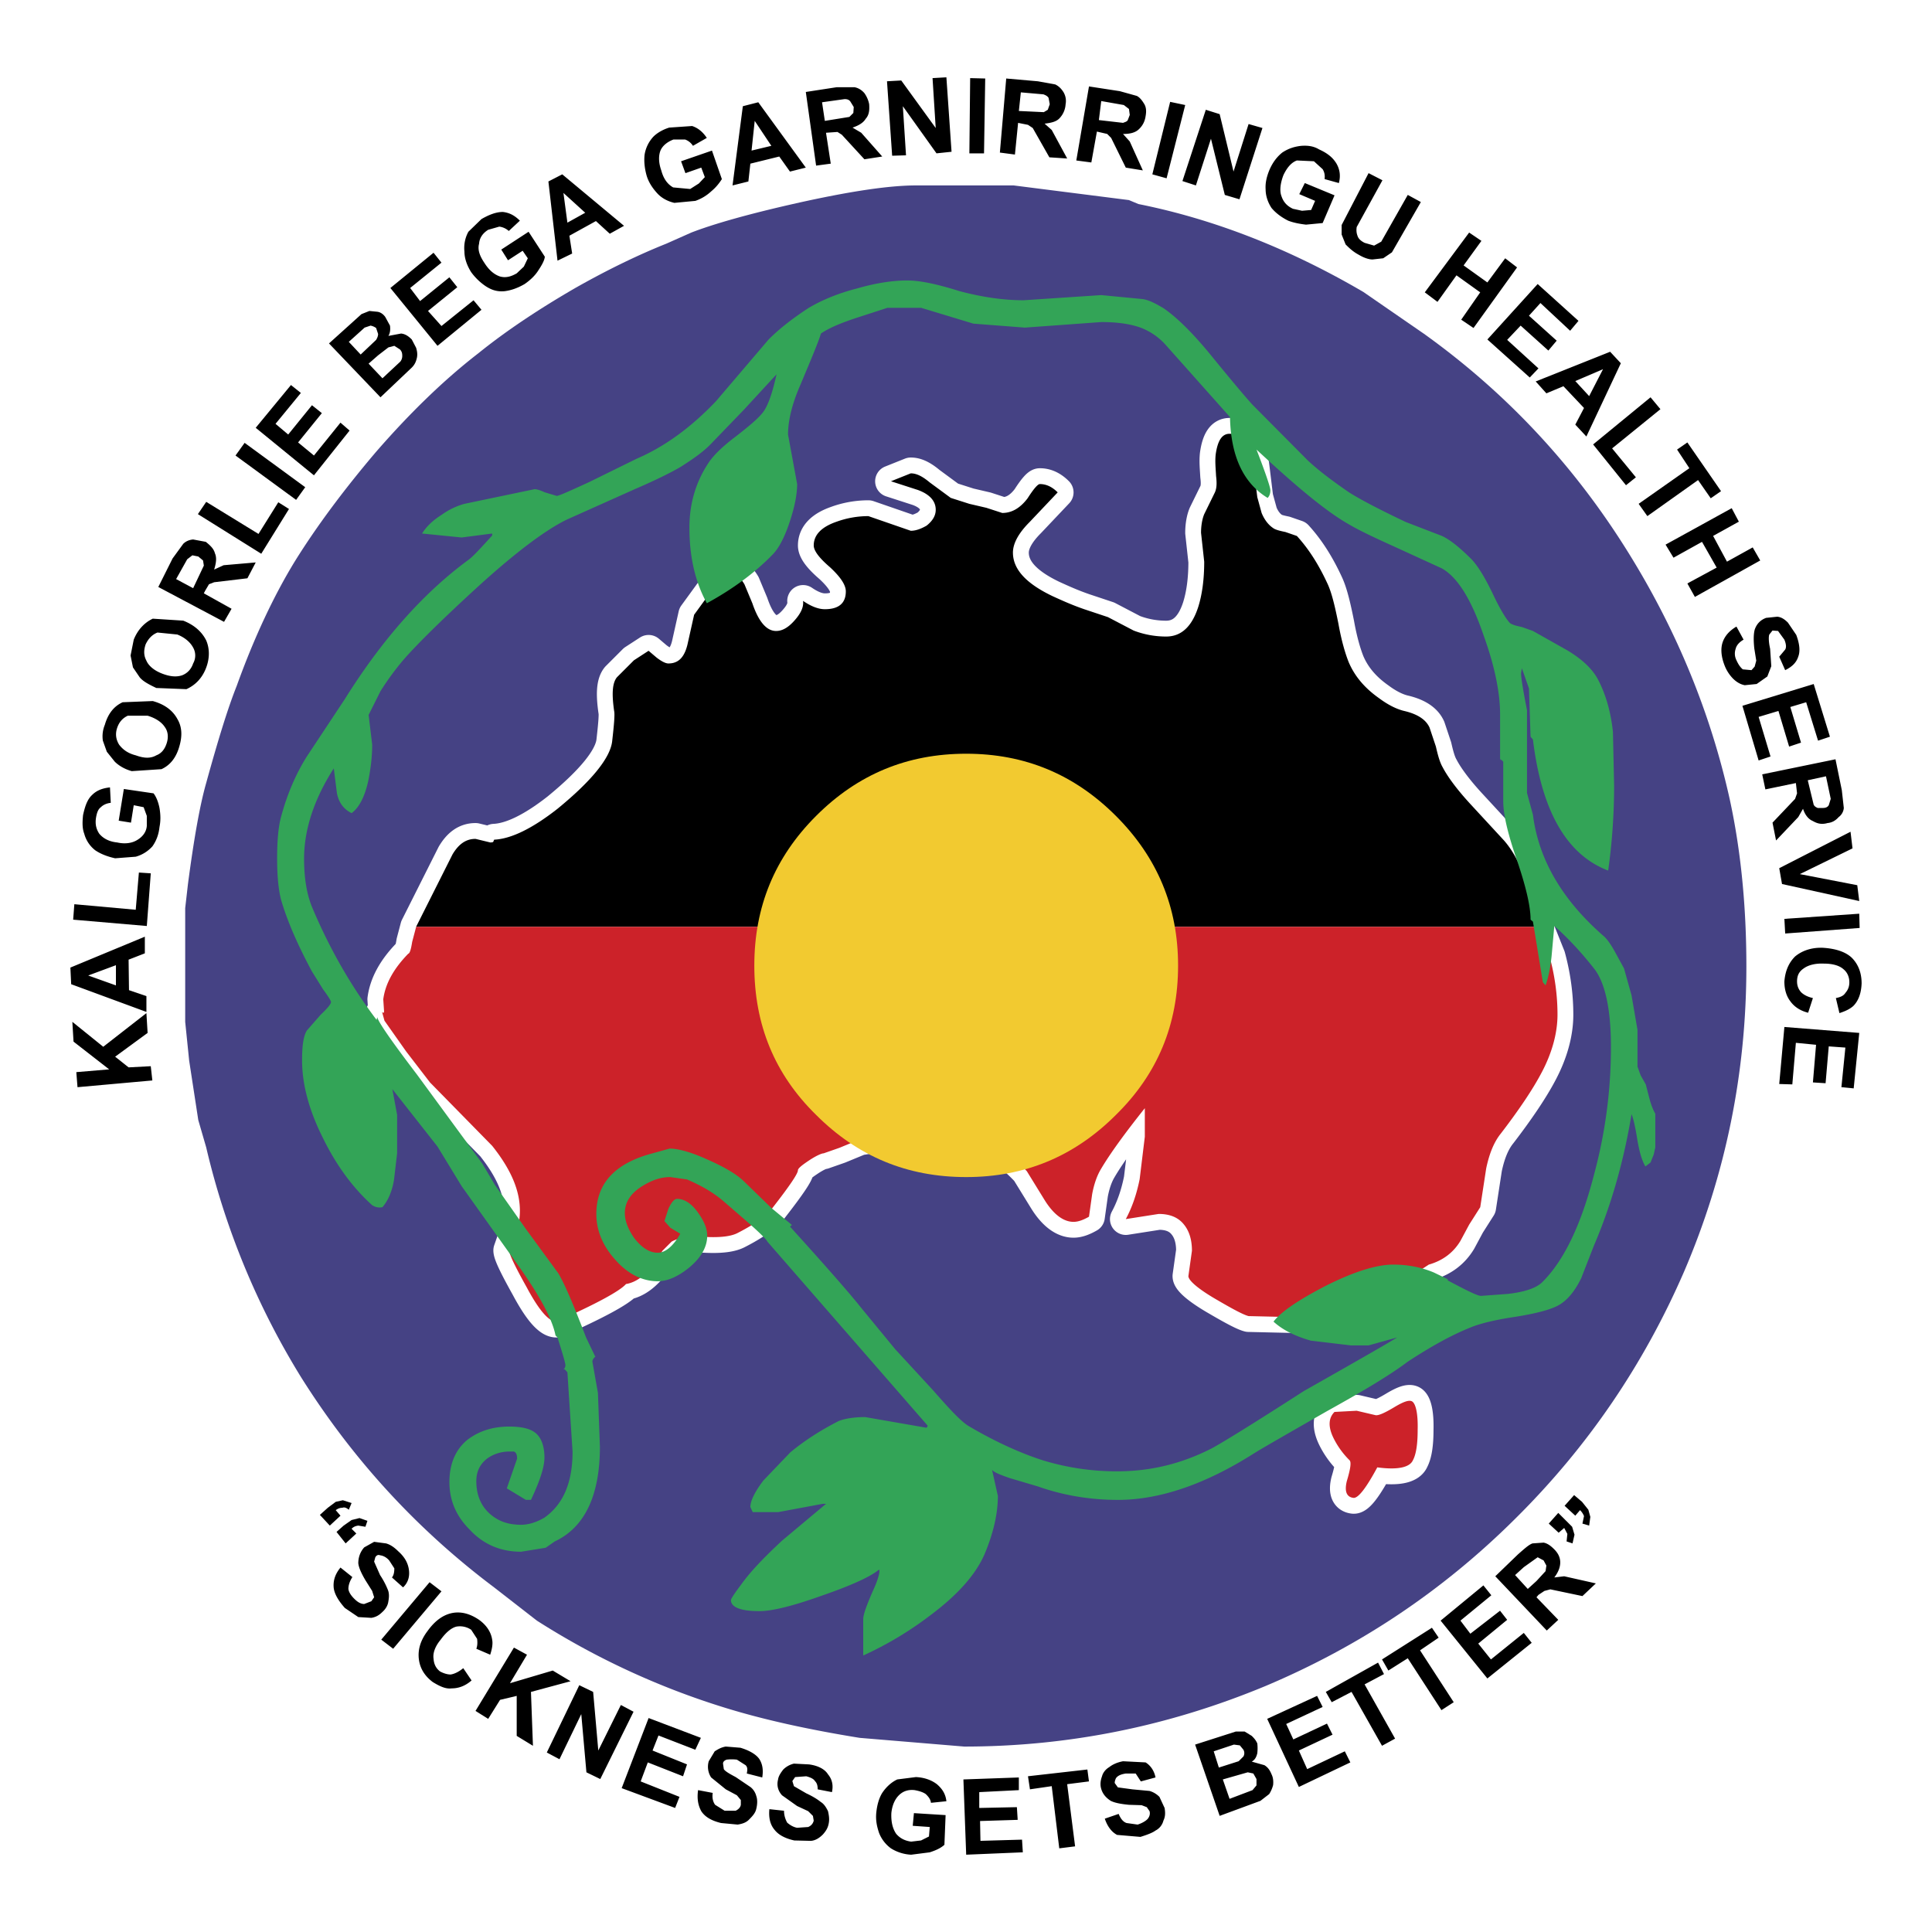
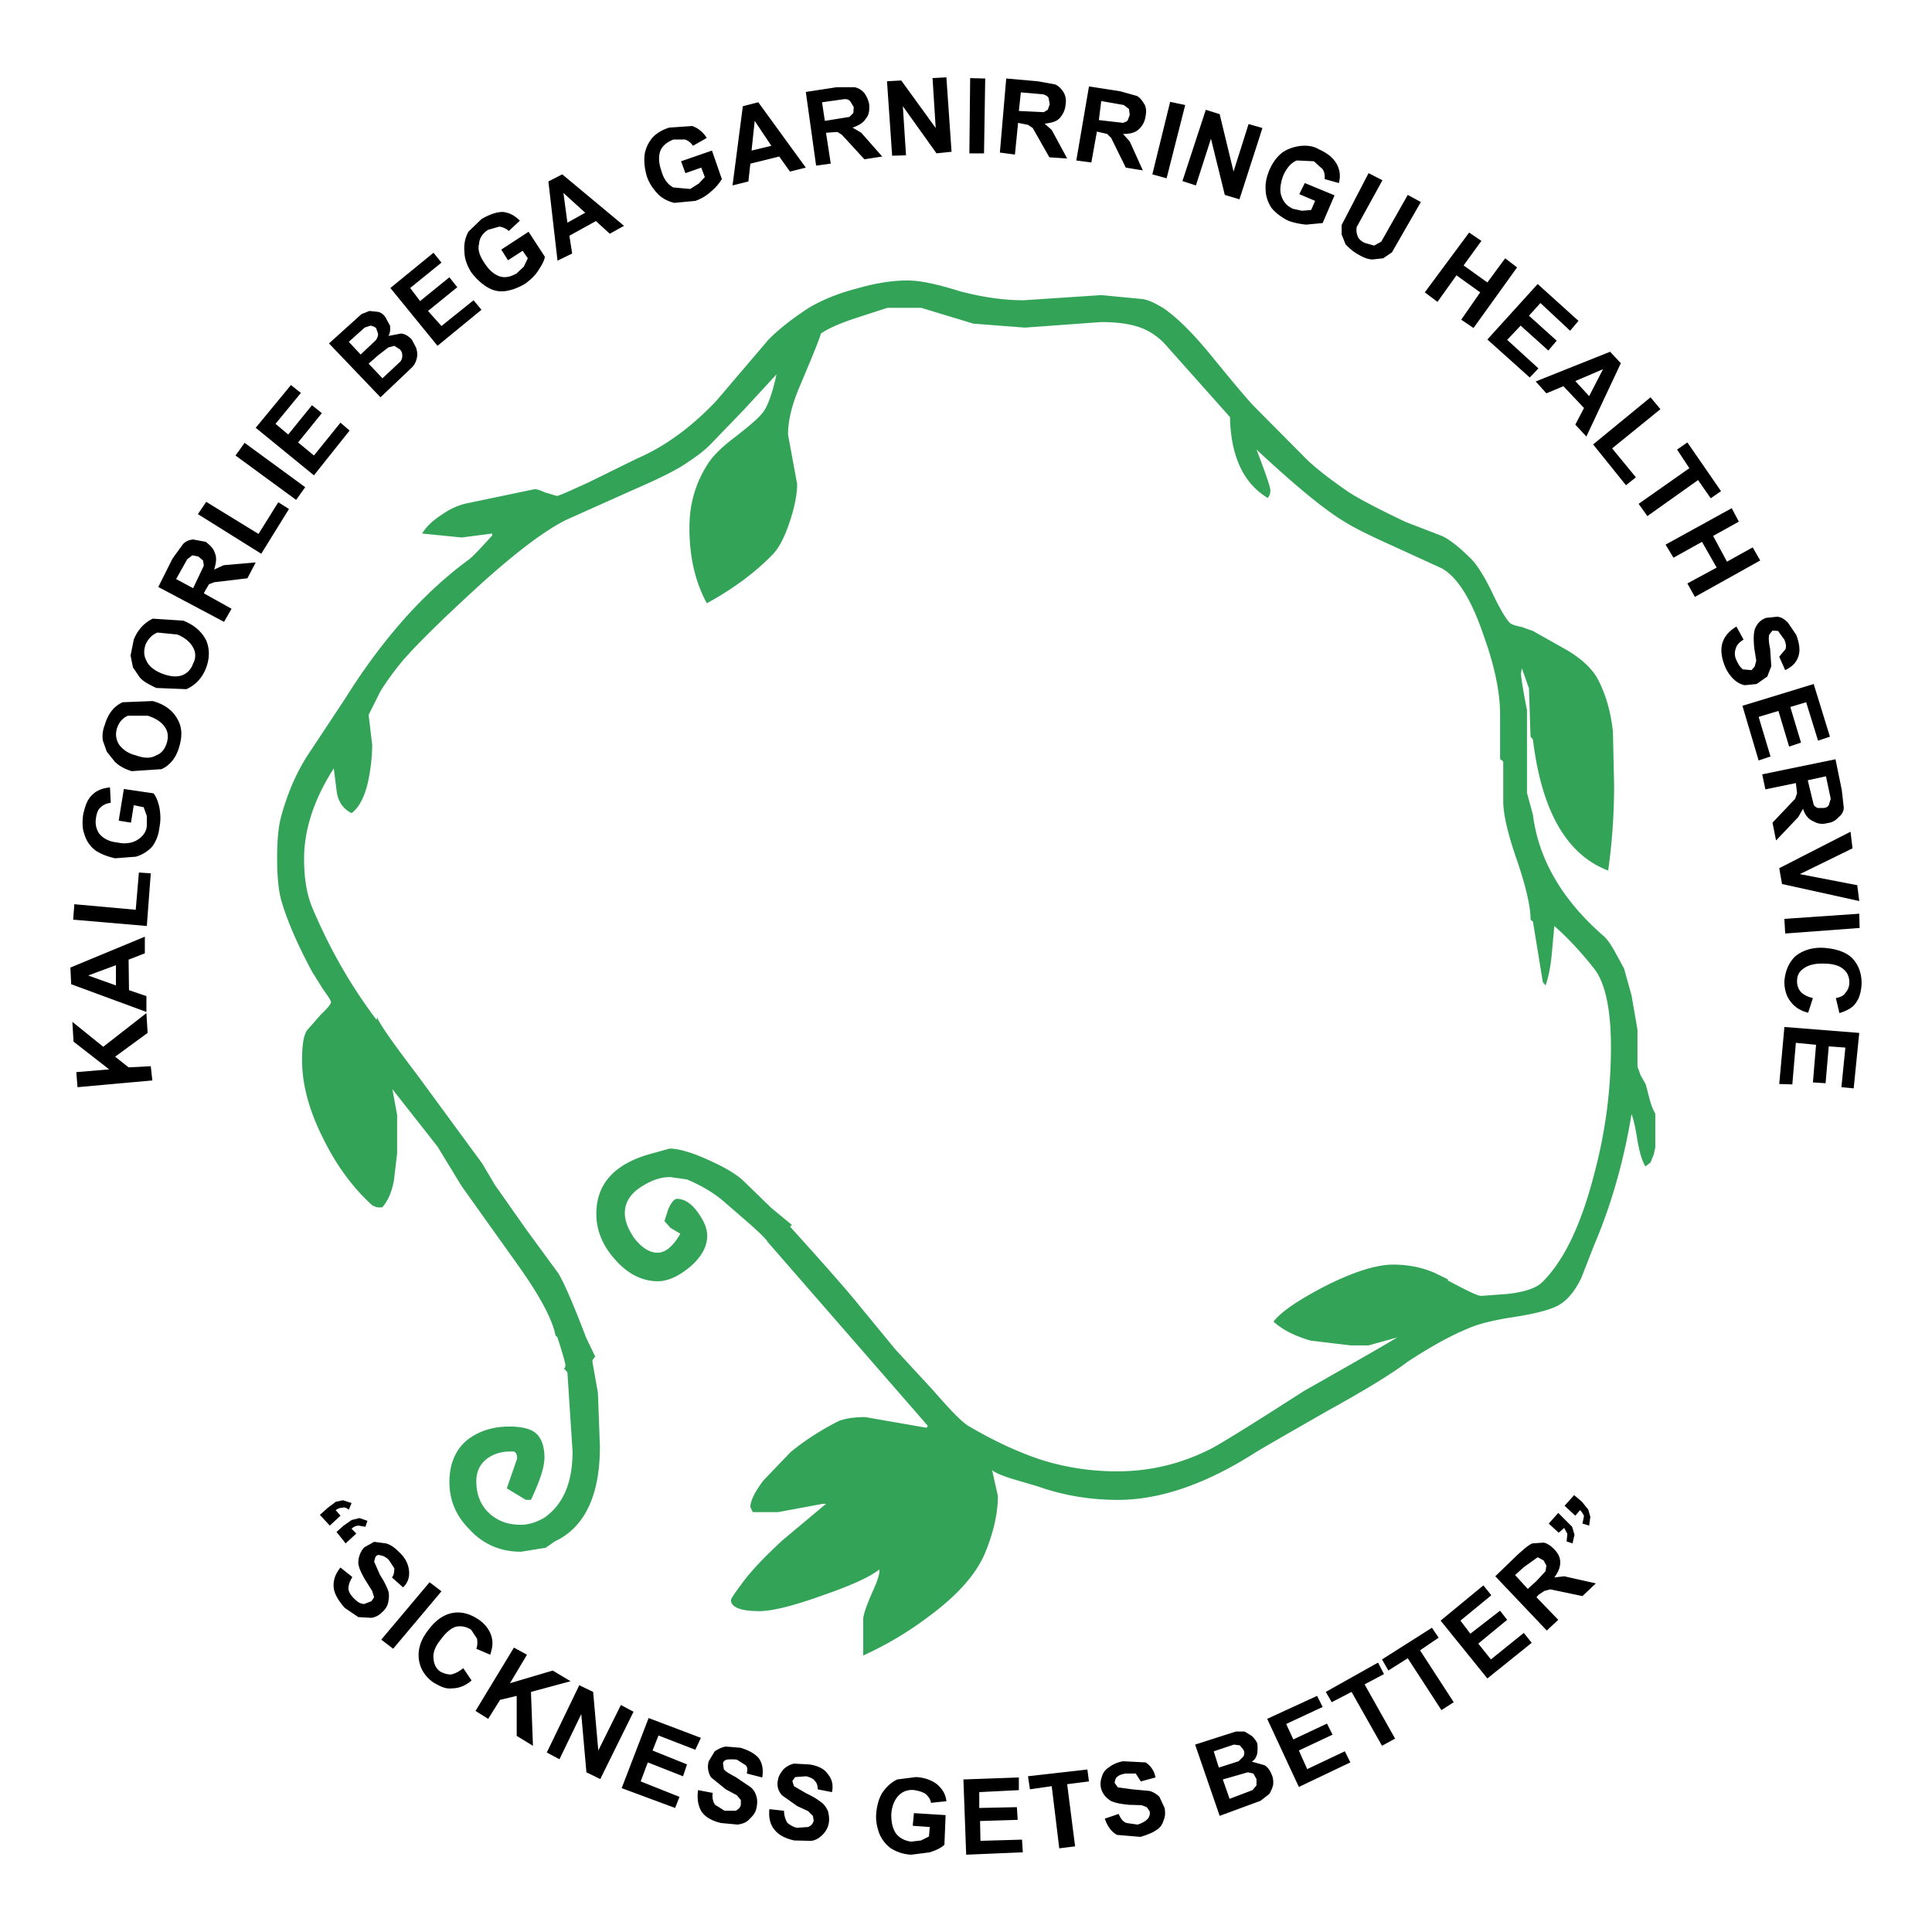
<svg xmlns="http://www.w3.org/2000/svg" width="2500" height="2500" viewBox="0 0 192.756 192.756">
-   <path fill-rule="evenodd" clip-rule="evenodd" fill="#fff" d="M0 0h192.756v192.756H0V0z" />
-   <path d="M142.035 33.277c8.336 5.966 15.211 13.355 20.664 22.245 4.662 7.586 7.98 15.687 9.877 24.221 1.107 5.097 1.66 10.668 1.66 16.674 0 10.588-2.055 20.744-6.203 30.424-4.031 9.285-9.602 17.504-16.871 24.695-7.23 7.191-15.529 12.723-24.893 16.674-9.602 3.99-19.598 6.045-30.07 6.045l-10.431-.869c-5.136-.83-9.602-1.818-13.434-3.004a77.09 77.09 0 0 1-18.769-8.691l-4.268-3.318c-7.783-5.848-14.145-12.842-19.242-20.941a77.02 77.02 0 0 1-9.482-22.957l-.791-2.727-.909-5.926-.396-3.873v-11.34l.276-2.411c.593-4.504 1.186-7.862 1.818-10.075 1.185-4.307 2.173-7.507 3.042-9.68 1.778-4.939 3.753-9.087 5.809-12.447 2.212-3.556 4.938-7.191 8.021-10.826 3.358-3.872 6.796-7.23 10.273-9.917 2.687-2.173 5.927-4.346 9.68-6.52 3.28-1.857 6.322-3.319 9.088-4.425l2.489-1.106c2.252-.87 5.729-1.857 10.471-2.924 5.294-1.185 9.246-1.778 11.932-1.778h9.759l11.498 1.461.949.396c7.508 1.502 15.014 4.425 22.441 8.771l6.012 4.149z" fill-rule="evenodd" clip-rule="evenodd" fill="#454284" />
+   <path fill-rule="evenodd" clip-rule="evenodd" fill="#fff" d="M0 0h192.756v192.756H0z" />
  <path d="M140.098 70.932c1.344.316 2.174.87 2.529 1.66l.633 1.896c.197.87.395 1.581.672 2.055.473.909 1.383 2.173 2.766 3.674l3.357 3.636c.791.908 1.383 1.976 1.857 3.2l.83 3.161.672 2.252 1.186 2.963c.514 1.896.789 3.832.789 5.809 0 1.777-.514 3.754-1.58 5.768-.869 1.66-2.252 3.715-4.07 6.086-.672.83-1.145 1.975-1.461 3.477l-.594 3.873-1.105 1.738-.869 1.619c-.711 1.186-1.777 1.977-3.16 2.371l-4.467 2.924c-2.725 1.621-4.424 2.41-5.018 2.41l-8.494-.197c-.475-.119-1.463-.633-3.082-1.58-1.936-1.107-2.924-1.977-2.924-2.41l.355-2.529c0-1.105-.277-1.975-.791-2.607-.592-.752-1.461-1.066-2.527-1.066l-3.281.514c.594-1.107 1.068-2.41 1.383-3.992l.514-4.227v-2.846c-2.014 2.529-3.477 4.545-4.385 6.086-.355.592-.672 1.422-.869 2.488l-.316 2.252c-.553.316-1.066.514-1.541.514-.988 0-1.977-.711-2.885-2.172l-1.777-2.885c-2.688-2.846-5.532-4.307-8.574-4.307l-3.201.355-4.899.789-2.015.83-1.581.553c-.197 0-.75.238-1.462.713-.711.473-1.106.789-1.106.986 0 .316-.791 1.502-2.45 3.635-.593.83-1.778 1.699-3.557 2.609-.671.355-1.777.473-3.279.395-1.541-.039-2.647.078-3.319.475l-.909.908-.711 1.146c-.948 1.303-1.936 2.014-2.924 2.172-.632.713-2.963 1.977-6.954 3.754-.751 0-1.739-1.145-2.963-3.438-1.146-2.055-1.739-3.279-1.739-3.674l.277-.791.316-.592c.355-.988.474-1.857.474-2.568 0-2.055-.909-4.148-2.766-6.48l-6.203-6.322-2.371-3.082-2.173-3.082-.237-.869c.118.119.197.119.197-.078l-.079-1.186c.198-1.502.988-3.004 2.49-4.544.158-.04.276-.435.395-1.186l.396-1.501 3.635-7.23c.592-.988 1.304-1.541 2.292-1.541l1.462.355c.118 0 .276 0 .316-.079l.079-.197c1.66-.079 3.754-1.067 6.322-3.082 3.477-2.845 5.255-5.097 5.452-6.717.198-1.738.277-2.726.198-3.042-.237-1.659-.198-2.765.277-3.358l1.699-1.699 1.461-.948.791.672c.514.395.909.593 1.186.593.987 0 1.58-.593 1.896-1.857l.671-3.003 1.581-2.173c.988-1.146 1.778-1.739 2.371-1.739.395 0 .711.277 1.067.87l.791 1.896c.632 1.857 1.422 2.766 2.371 2.766.592 0 1.185-.316 1.817-1.027.672-.75.948-1.383.87-1.976.869.593 1.58.83 2.173.83 1.383 0 2.094-.593 2.094-1.778 0-.632-.514-1.423-1.581-2.411-1.106-.948-1.62-1.659-1.62-2.172 0-1.067.791-1.858 2.292-2.372a9.345 9.345 0 0 1 3.161-.553l4.228 1.462c.513 0 1.027-.198 1.581-.514.593-.474.909-.988.909-1.58 0-.87-.593-1.541-1.778-1.976l-2.688-.87 1.976-.79c.592 0 1.185.316 1.896.909l2.094 1.541 1.856.593 1.701.396 1.58.514c.947 0 1.777-.474 2.527-1.462.633-.988 1.027-1.422 1.225-1.422.594 0 1.186.237 1.779.83l-2.805 2.963c-1.146 1.146-1.66 2.173-1.66 3.042 0 1.66 1.303 3.082 3.951 4.347.869.395 1.896.869 3.16 1.304l2.371.79 2.568 1.343a9.029 9.029 0 0 0 3.24.593c1.502 0 2.568-.988 3.201-2.963.395-1.264.592-2.766.592-4.504l-.316-2.884c0-.711.119-1.383.316-1.856l1.066-2.174c.197-.435.197-.988.119-1.62-.039-.75-.119-1.462-.039-2.173.197-1.383.631-2.055 1.383-2.055 1.186 0 1.975 1.067 2.371 3.082l.395 3.24.434 1.581c.277.672.672 1.186 1.146 1.501.197.158.633.276 1.225.395l1.146.396c1.225 1.343 2.211 2.924 3.082 4.82.395.869.711 2.173 1.066 3.951.316 1.778.711 3.042 1.027 3.833.592 1.383 1.58 2.568 3.043 3.595.788.587 1.658 1.062 2.488 1.259zm-.989 69.463c.988-.592 1.582-.791 1.857-.514.316.316.514 1.264.475 2.766 0 1.463-.158 2.449-.475 3.043-.316.711-1.502.986-3.555.711-1.107 2.055-1.898 3.082-2.371 3.043-.711-.08-.91-.672-.672-1.66.355-1.186.475-1.896.275-2.094a8.263 8.263 0 0 1-1.58-2.174c-.592-1.186-.514-2.055.08-2.646l2.213-.119 1.855.436c.279.077.912-.201 1.898-.792z" fill-rule="evenodd" clip-rule="evenodd" fill="#fff" />
  <path d="M140.098 70.932c1.344.316 2.174.87 2.529 1.66l.633 1.896c.197.87.395 1.581.672 2.055.473.909 1.383 2.173 2.766 3.674l3.357 3.636c.791.908 1.383 1.976 1.857 3.2l.83 3.161.672 2.252 1.186 2.963c.514 1.896.789 3.832.789 5.809 0 1.777-.514 3.754-1.58 5.768-.869 1.66-2.252 3.715-4.07 6.086-.672.83-1.145 1.975-1.461 3.477l-.594 3.873-1.105 1.738-.869 1.619c-.711 1.186-1.777 1.977-3.16 2.371l-4.467 2.924c-2.725 1.621-4.424 2.41-5.018 2.41l-8.494-.197c-.475-.119-1.463-.633-3.082-1.58-1.936-1.107-2.924-1.977-2.924-2.41l.355-2.529c0-1.105-.277-1.975-.791-2.607-.592-.752-1.461-1.066-2.527-1.066l-3.281.514c.594-1.107 1.068-2.41 1.383-3.992l.514-4.227v-2.846c-2.014 2.529-3.477 4.545-4.385 6.086-.355.592-.672 1.422-.869 2.488l-.316 2.252c-.553.316-1.066.514-1.541.514-.988 0-1.977-.711-2.885-2.172l-1.777-2.885c-2.688-2.846-5.532-4.307-8.574-4.307l-3.201.355-4.899.789-2.015.83-1.581.553c-.197 0-.75.238-1.462.713-.711.473-1.106.789-1.106.986 0 .316-.791 1.502-2.45 3.635-.593.83-1.778 1.699-3.557 2.609-.671.355-1.777.473-3.279.395-1.541-.039-2.647.078-3.319.475l-.909.908-.711 1.146c-.948 1.303-1.936 2.014-2.924 2.172-.632.713-2.963 1.977-6.954 3.754-.751 0-1.739-1.145-2.963-3.438-1.146-2.055-1.739-3.279-1.739-3.674l.277-.791.316-.592c.355-.988.474-1.857.474-2.568 0-2.055-.909-4.148-2.766-6.48l-6.203-6.322-2.371-3.082-2.173-3.082-.237-.869c.118.119.197.119.197-.078l-.079-1.186c.198-1.502.988-3.004 2.49-4.544.158-.04.276-.435.395-1.186l.396-1.501 3.635-7.23c.592-.988 1.304-1.541 2.292-1.541l1.462.355c.118 0 .276 0 .316-.079l.079-.197c1.66-.079 3.754-1.067 6.322-3.082 3.477-2.845 5.255-5.097 5.452-6.717.198-1.738.277-2.726.198-3.042-.237-1.659-.198-2.765.277-3.358l1.699-1.699 1.461-.948.791.672c.514.395.909.593 1.186.593.987 0 1.58-.593 1.896-1.857l.671-3.003 1.581-2.173c.988-1.146 1.778-1.739 2.371-1.739.395 0 .711.277 1.067.87l.791 1.896c.632 1.857 1.422 2.766 2.371 2.766.592 0 1.185-.316 1.817-1.027.672-.75.948-1.383.87-1.976.869.593 1.58.83 2.173.83 1.383 0 2.094-.593 2.094-1.778 0-.632-.514-1.423-1.581-2.411-1.106-.948-1.62-1.659-1.62-2.172 0-1.067.791-1.858 2.292-2.372a9.345 9.345 0 0 1 3.161-.553l4.228 1.462c.513 0 1.027-.198 1.581-.514.593-.474.909-.988.909-1.58 0-.87-.593-1.541-1.778-1.976l-2.688-.87 1.976-.79c.592 0 1.185.316 1.896.909l2.094 1.541 1.856.593 1.701.396 1.58.514c.947 0 1.777-.474 2.527-1.462.633-.988 1.027-1.422 1.225-1.422.594 0 1.186.237 1.779.83l-2.805 2.963c-1.146 1.146-1.66 2.173-1.66 3.042 0 1.66 1.303 3.082 3.951 4.347.869.395 1.896.869 3.16 1.304l2.371.79 2.568 1.343a9.029 9.029 0 0 0 3.24.593c1.502 0 2.568-.988 3.201-2.963.395-1.264.592-2.766.592-4.504l-.316-2.884c0-.711.119-1.383.316-1.856l1.066-2.174c.197-.435.197-.988.119-1.62-.039-.75-.119-1.462-.039-2.173.197-1.383.631-2.055 1.383-2.055 1.186 0 1.975 1.067 2.371 3.082l.395 3.24.434 1.581c.277.672.672 1.186 1.146 1.501.197.158.633.276 1.225.395l1.146.396c1.225 1.343 2.211 2.924 3.082 4.82.395.869.711 2.173 1.066 3.951.316 1.778.711 3.042 1.027 3.833.592 1.383 1.58 2.568 3.043 3.595.788.587 1.658 1.062 2.488 1.259m-.989 69.463c.988-.592 1.582-.791 1.857-.514.316.316.514 1.264.475 2.766 0 1.463-.158 2.449-.475 3.043-.316.711-1.502.986-3.555.711-1.107 2.055-1.898 3.082-2.371 3.043-.711-.08-.91-.672-.672-1.66.355-1.186.475-1.896.275-2.094a8.263 8.263 0 0 1-1.58-2.174c-.592-1.186-.514-2.055.08-2.646l2.213-.119 1.855.436c.279.077.912-.201 1.898-.792" fill="none" stroke="#fff" stroke-width="3.161" stroke-linecap="round" stroke-linejoin="round" stroke-miterlimit="2.613" />
-   <path d="M140.098 70.932c1.344.316 2.174.87 2.529 1.66l.633 1.896c.197.87.395 1.581.672 2.055.473.909 1.383 2.173 2.766 3.674l3.357 3.636c.791.908 1.383 1.976 1.857 3.2l.83 3.161.672 2.252H41.516l3.635-7.23c.592-.988 1.304-1.541 2.292-1.541l1.462.355c.118 0 .276 0 .316-.079l.079-.197c1.66-.079 3.754-1.067 6.322-3.082 3.477-2.845 5.255-5.097 5.452-6.717.198-1.738.277-2.726.198-3.042-.237-1.659-.198-2.765.277-3.358l1.699-1.699 1.461-.948.791.672c.514.395.909.593 1.186.593.987 0 1.58-.593 1.896-1.857l.671-3.003 1.581-2.173c.988-1.146 1.778-1.739 2.371-1.739.395 0 .711.277 1.067.87l.791 1.896c.632 1.857 1.422 2.766 2.371 2.766.592 0 1.185-.316 1.817-1.027.672-.75.948-1.383.87-1.976.869.593 1.58.83 2.173.83 1.383 0 2.094-.593 2.094-1.778 0-.632-.514-1.423-1.581-2.411-1.106-.948-1.62-1.659-1.62-2.172 0-1.067.791-1.858 2.292-2.372a9.345 9.345 0 0 1 3.161-.553l4.228 1.462c.513 0 1.027-.198 1.581-.514.593-.474.909-.988.909-1.58 0-.87-.593-1.541-1.778-1.976l-2.688-.87 1.976-.79c.592 0 1.185.316 1.896.909l2.094 1.541 1.856.593 1.701.396 1.58.514c.947 0 1.777-.474 2.527-1.462.633-.988 1.027-1.422 1.225-1.422.594 0 1.186.237 1.779.83l-2.805 2.963c-1.146 1.146-1.66 2.173-1.66 3.042 0 1.66 1.303 3.082 3.951 4.347.869.395 1.896.869 3.16 1.304l2.371.79 2.568 1.343a9.029 9.029 0 0 0 3.24.593c1.502 0 2.568-.988 3.201-2.963.395-1.264.592-2.766.592-4.504l-.316-2.884c0-.711.119-1.383.316-1.856l1.066-2.174c.197-.435.197-.988.119-1.62-.039-.75-.119-1.462-.039-2.173.197-1.383.631-2.055 1.383-2.055 1.186 0 1.975 1.067 2.371 3.082l.395 3.24.434 1.581c.277.672.672 1.186 1.146 1.501.197.158.633.276 1.225.395l1.146.396c1.225 1.343 2.211 2.924 3.082 4.82.395.869.711 2.173 1.066 3.951.316 1.778.711 3.042 1.027 3.833.592 1.383 1.58 2.568 3.043 3.595.79.588 1.66 1.063 2.49 1.26z" fill-rule="evenodd" clip-rule="evenodd" />
-   <path d="M153.809 107.006c-.869 1.66-2.252 3.715-4.07 6.086-.672.83-1.145 1.975-1.461 3.477l-.594 3.873-1.105 1.738-.869 1.619c-.711 1.186-1.777 1.977-3.16 2.371l-4.467 2.924c-2.725 1.621-4.424 2.41-5.018 2.41l-8.494-.197c-.475-.119-1.463-.633-3.082-1.58-1.936-1.107-2.924-1.977-2.924-2.41l.355-2.529c0-1.105-.277-1.975-.791-2.607-.592-.752-1.461-1.066-2.527-1.066l-3.281.514c.594-1.107 1.068-2.41 1.383-3.992l.514-4.227v-2.846c-2.014 2.529-3.477 4.545-4.385 6.086-.355.592-.672 1.422-.869 2.488l-.316 2.252c-.553.316-1.066.514-1.541.514-.988 0-1.977-.711-2.885-2.172l-1.777-2.885c-2.688-2.846-5.532-4.307-8.574-4.307l-3.201.355-4.899.789-2.015.83-1.581.553c-.197 0-.75.238-1.462.713-.711.473-1.106.789-1.106.986 0 .316-.791 1.502-2.45 3.635-.593.83-1.778 1.699-3.557 2.609-.671.355-1.777.473-3.279.395-1.541-.039-2.647.078-3.319.475l-.909.908-.711 1.146c-.948 1.303-1.936 2.014-2.924 2.172-.632.713-2.963 1.977-6.954 3.754-.751 0-1.739-1.145-2.963-3.438-1.146-2.055-1.739-3.279-1.739-3.674l.277-.791.316-.592c.355-.988.474-1.857.474-2.568 0-2.055-.909-4.148-2.766-6.48l-6.203-6.322-2.371-3.082-2.173-3.082-.237-.869c.118.119.197.119.197-.078l-.079-1.186c.198-1.502.988-3.004 2.49-4.544.158-.04.276-.435.395-1.186l.396-1.501h111.898l1.186 2.963c.514 1.896.789 3.832.789 5.809-.002 1.777-.516 3.753-1.582 5.767zM140.967 145.689c-.316.711-1.502.986-3.555.711-1.107 2.055-1.898 3.082-2.371 3.043-.711-.08-.91-.672-.672-1.66.355-1.186.475-1.896.275-2.094a8.263 8.263 0 0 1-1.58-2.174c-.592-1.186-.514-2.055.08-2.646l2.213-.119 1.855.436c.277.078.91-.199 1.896-.791.988-.592 1.582-.791 1.857-.514.316.316.514 1.264.475 2.766.001 1.462-.157 2.449-.473 3.042z" fill-rule="evenodd" clip-rule="evenodd" fill="#cc2229" />
  <path d="M143.852 53.468c.791.356 1.777 1.146 2.963 2.331.672.711 1.383 1.896 2.174 3.557.75 1.58 1.344 2.489 1.66 2.805.197.158.592.276 1.186.395l1.105.395 3.438 1.937c1.383.83 2.449 1.778 3.043 2.884.83 1.581 1.303 3.358 1.502 5.255l.117 5.334c0 2.845-.197 5.69-.592 8.496-4.148-1.581-6.639-5.927-7.508-13.079l-.236-.277-.158-4.82-.711-2.015-.08.514c0 .395.197 1.66.594 3.674v8.258l.592 2.174c.553 4.386 2.846 8.416 6.994 12.051.395.316.789.909 1.186 1.62l.908 1.66.75 2.688.594 3.438v3.674l.314.869.514.908.357 1.383c.197.752.395 1.186.592 1.541v3.359l-.158.711-.316.791-.514.395c-.355-.592-.592-1.463-.789-2.568-.199-1.264-.396-2.174-.594-2.646-.75 4.543-1.975 8.969-3.754 13.117l-1.264 3.24c-.672 1.383-1.461 2.291-2.371 2.766-.869.436-2.291.791-4.268 1.105-2.133.316-3.635.713-4.543 1.107-1.936.789-3.951 1.936-6.125 3.357-1.777 1.344-4.504 2.965-8.061 4.939-4.148 2.371-6.559 3.754-7.309 4.229-4.861 3.082-9.404 4.623-13.553 4.623-2.846 0-5.531-.475-7.982-1.344l-2.805-.83c-1.146-.395-1.738-.672-1.777-.869l.592 2.648c0 1.816-.475 3.793-1.344 5.846-.908 2.055-2.687 4.031-5.373 6.047a34.774 34.774 0 0 1-6.717 4.029v-3.635c0-.436.316-1.305.909-2.688.593-1.264.79-2.055.671-2.252-.791.672-2.647 1.541-5.611 2.568-2.963 1.066-5.058 1.58-6.322 1.58-1.896 0-2.845-.395-2.845-1.105 0-.119.355-.672.987-1.502.949-1.344 2.332-2.766 4.109-4.424l4.346-3.637c.119-.039.04-.039-.276-.039l-4.465.83H75.1l-.237-.514c0-.592.435-1.502 1.304-2.648l2.687-2.805c1.383-1.145 2.963-2.174 4.82-3.121.593-.238 1.501-.395 2.647-.395l6.125 1.066.119-.197-16.002-18.373c-.079-.197-.672-.791-1.778-1.779l-2.647-2.291c-1.027-.869-2.212-1.541-3.595-2.133l-1.66-.238c-.869 0-1.699.238-2.687.83-1.264.75-1.857 1.66-1.857 2.766 0 .752.316 1.58.909 2.449.75.988 1.541 1.502 2.371 1.502.75 0 1.541-.631 2.252-1.896l-.988-.592-.593-.672.396-1.225c.316-.672.593-.988.869-.988.711 0 1.422.434 2.094 1.383.592.83.909 1.58.909 2.291 0 1.107-.593 2.174-1.778 3.162-1.106.908-2.173 1.383-3.161 1.383-1.501 0-2.963-.711-4.188-2.094-1.264-1.383-1.936-2.924-1.936-4.623 0-3.043 1.857-5.059 5.611-6.047l1.699-.473c.791 0 2.055.314 3.714 1.066 1.62.711 2.884 1.422 3.674 2.174l2.766 2.686 2.055 1.699-.198.158c3.872 4.268 6.164 6.914 7.033 8.021l3.477 4.227 3.753 4.07c1.66 1.896 2.766 3.082 3.517 3.557 2.805 1.658 5.334 2.766 7.428 3.438a25.198 25.198 0 0 0 7.428 1.105c3.24 0 6.322-.711 9.365-2.252.988-.514 4.07-2.41 9.285-5.77 5.729-3.238 8.811-5.018 9.285-5.334l-2.844.791h-1.779l-3.99-.475c-1.66-.475-2.846-1.105-3.715-1.896.752-.988 2.451-2.133 5.098-3.516 2.805-1.424 5.137-2.174 6.836-2.174 1.5 0 2.844.277 4.07.791l1.383.67v.119c1.855.988 2.963 1.541 3.318 1.541l2.686-.197c1.699-.197 2.846-.592 3.438-1.186 2.174-2.172 3.873-5.729 5.178-10.826a48.602 48.602 0 0 0 1.658-12.645c0-3.793-.592-6.439-1.699-7.822-1.342-1.699-2.646-3.083-3.951-4.228l-.275 3.042c-.119 1.105-.316 2.094-.594 2.885l-.275-.316-.988-6.045-.236-.197c0-1.344-.475-3.319-1.344-5.888-.91-2.607-1.383-4.583-1.383-5.927v-3.95l-.197-.197c-.041.079-.119 0-.119-.198v-4.346c0-2.094-.514-4.742-1.66-7.902-1.225-3.596-2.607-5.769-4.148-6.638l-4.742-2.173c-2.014-.909-3.596-1.659-4.582-2.252-2.174-1.225-5.217-3.753-9.168-7.428.91 2.371 1.383 3.753 1.383 4.07 0 .276-.078.553-.275.75-2.41-1.461-3.676-4.148-3.754-8.06l-3.871-4.347-2.57-2.884a6.356 6.356 0 0 0-2.488-1.699c-.988-.355-2.252-.554-3.912-.554l-7.625.554-5.137-.396-5.216-1.58H88.54l-3.161 1.027c-1.422.474-2.608.948-3.477 1.541-.198.711-.909 2.411-2.055 5.137-.83 1.896-1.225 3.556-1.225 4.939l.909 4.939c0 .909-.198 2.094-.672 3.556-.514 1.62-1.106 2.766-1.699 3.398-1.778 1.857-4.03 3.517-6.638 4.939-1.146-2.094-1.739-4.583-1.739-7.547 0-2.45.672-4.702 2.055-6.678.593-.79 1.462-1.58 2.568-2.41 1.265-.988 2.173-1.738 2.647-2.331.514-.593.987-1.896 1.422-3.872l-3.28 3.556-3.24 3.358c-.83.87-1.896 1.581-3.003 2.292-.79.474-2.331 1.265-4.623 2.252l-6.796 3.042c-2.094 1.027-4.939 3.161-8.495 6.361-3.991 3.635-6.559 6.203-7.823 7.665a27.597 27.597 0 0 0-2.252 3.082l-1.186 2.371.356 2.963c0 1.265-.158 2.45-.395 3.635-.356 1.62-.948 2.687-1.659 3.201-.791-.395-1.265-1.027-1.462-1.976l-.316-2.489c-1.976 3.082-2.963 6.125-2.963 9.009 0 1.976.277 3.556.791 4.82 1.659 3.951 3.753 7.705 6.44 11.261l.079-.277c0 .355 1.304 2.252 3.951 5.73l6.52 8.889 1.264 2.135 3.082 4.385 3.24 4.426c.592.988 1.501 3.082 2.766 6.4l.909 1.898.118-.08c-.237.197-.395.395-.395.592l.553 3.123.197 5.373c0 4.9-1.541 8.061-4.504 9.443l-.909.633-2.45.395c-2.015 0-3.753-.711-5.137-2.213-1.383-1.383-2.015-2.963-2.015-4.742 0-1.777.592-3.238 1.817-4.227 1.146-.869 2.529-1.305 4.148-1.305 1.186 0 2.055.197 2.569.594.593.434.948 1.303.948 2.488 0 .988-.474 2.371-1.343 4.229h-.517l-1.896-1.146 1.027-2.963c0-.436-.119-.633-.316-.711h-.474c-.83 0-1.62.275-2.212.711-.751.592-1.067 1.344-1.067 2.252 0 1.383.474 2.488 1.383 3.279.869.75 1.856 1.066 3.082 1.066.791 0 1.581-.275 2.331-.711 1.896-1.344 2.806-3.516 2.806-6.598l-.514-7.902-.277-.316-.119.039c.119-.119.198-.236.198-.434 0-.199-.276-1.146-.79-2.768l-.198-.197c-.316-1.658-1.66-4.109-3.872-7.191l-5.492-7.703-2.41-3.953-4.504-5.729.475 2.568v3.832l-.316 2.688c-.197 1.105-.554 1.977-1.146 2.688-.395.078-.711 0-1.027-.197-1.975-1.779-3.635-4.07-4.939-6.758-1.383-2.766-2.055-5.334-2.055-7.705 0-1.383.119-2.371.475-2.963l1.383-1.58c.711-.672 1.027-1.066 1.027-1.266 0-.117-.237-.512-.79-1.264l-1.106-1.777c-1.383-2.569-2.45-4.979-3.082-7.152-.277-1.067-.396-2.45-.396-4.149 0-1.739.118-3.122.396-4.149.632-2.331 1.501-4.307 2.568-6.006l3.793-5.729c3.753-6.005 7.863-10.589 12.249-13.829.474-.316 1.264-1.185 2.45-2.489v-.197l-3.042.395-3.951-.395c.355-.593.988-1.265 1.936-1.857a7.136 7.136 0 0 1 2.292-1.107l6.994-1.461c.237 0 .593.119 1.027.316l1.186.355c.197 0 1.264-.474 3.24-1.383l4.741-2.331c2.845-1.225 5.453-3.161 7.902-5.729l5.255-6.164c1.146-1.146 2.45-2.133 3.952-3.122 1.382-.83 3.042-1.501 4.899-1.976 1.778-.514 3.477-.79 4.978-.79 1.265 0 2.964.355 5.216 1.066 2.252.593 4.346.909 6.401.909l7.744-.514 4.109.395c.594.079 1.225.395 2.094.909 1.383.948 2.965 2.529 4.742 4.702 2.252 2.766 3.635 4.386 4.148 4.939l5.531 5.571c1.068.988 2.371 1.976 4.031 3.121.908.593 2.805 1.621 5.729 3.003l3.593 1.385z" fill-rule="evenodd" clip-rule="evenodd" fill="#33a457" />
-   <path d="M111.334 111.234c-4.148 4.148-9.088 6.203-14.936 6.203-5.888 0-10.826-2.055-14.975-6.203-4.149-4.07-6.165-9.008-6.165-14.896 0-5.848 2.016-10.787 6.165-14.936 4.149-4.148 9.087-6.203 14.975-6.203 5.848 0 10.788 2.055 14.936 6.203 4.148 4.149 6.203 9.088 6.203 14.936 0 5.889-2.055 10.826-6.203 14.896z" fill-rule="evenodd" clip-rule="evenodd" fill="#f2ca30" />
  <path d="M104.617 9.768c-.119-.198-.316-.277-.514-.355l-2.254-.198-.197 1.857 2.49.118.395-.237.197-.553-.117-.632zm1.106 2.015c-.316.355-.83.475-1.502.554l.711.632 1.541 2.845-1.777-.118-1.66-2.924-.473-.316-.988-.197-.316 3.161-1.502-.198.633-7.389 3.16.277 1.738.316c.396.198.633.475.83.791.197.355.277.75.197 1.185a2.21 2.21 0 0 1-.592 1.381zm3.912.197l2.41.277c.197-.079.395-.119.475-.277l.197-.514-.08-.593-.514-.395-2.252-.395-.236 1.897zm-11.34-4.148l-.119 7.468h-1.462l.079-7.507 1.502.039zm12.17 5.532l-1.027-.237-.555 3.082-1.5-.198 1.264-7.388 3.082.474 1.699.474c.355.198.553.514.75.83.197.355.197.751.119 1.186-.08.553-.316.988-.711 1.344-.355.316-.869.435-1.541.435l.672.75L114.02 17l-1.699-.276-1.461-2.963-.395-.397zm11.221-1.976l1.383 5.729 1.502-4.742 1.383.396-2.293 7.112-1.461-.435-1.383-5.61-1.502 4.662-1.344-.435 2.332-7.112 1.383.435zm-3.438-.909l-1.857 7.31-1.422-.395 1.777-7.231 1.502.316zm13.711 6.401l-.869-.791-1.699-.079c-.553.198-.988.712-1.344 1.462-.316.83-.395 1.581-.197 2.094.197.593.553.987 1.145 1.264l.91.198.908-.079.395-.909-1.58-.671.553-1.106 2.965 1.225-1.186 2.766-1.66.158c-.672-.079-1.264-.197-1.777-.395-.711-.356-1.266-.791-1.66-1.264-.395-.593-.592-1.265-.592-1.857-.041-.593.078-1.225.395-1.976.277-.632.672-1.225 1.264-1.699.594-.395 1.186-.592 1.896-.671.594-.04 1.186 0 1.777.355.871.395 1.385.83 1.74 1.422.316.554.434 1.186.236 1.937l-1.422-.396c.038-.356-.001-.672-.198-.988zm5.967 1.106l-2.568 4.663c-.041.276-.041.553.078.869.078.276.316.514.711.711l.949.276.711-.395 2.646-4.663 1.305.711-2.885 5.018-.869.592-1.066.119c-.316 0-.791-.119-1.383-.474-.594-.316-.988-.711-1.305-1.027l-.395-.988v-.948l2.688-5.176 1.383.712zM152.545 31.5l2.766 2.489-.83.987-2.766-2.489-1.344 1.422 3.121 2.845-.869.909-4.227-3.793 5.018-5.532 4.07 3.675-.83.987-2.965-2.766-1.144 1.266zm-1.186-4.821l-4.346 6.045-1.227-.829 1.896-2.727-2.369-1.699-1.896 2.648-1.266-.949 4.426-5.966 1.225.83-1.777 2.449 2.371 1.699 1.777-2.41 1.186.909zm1.858 11.379l7.428-2.963 1.066 1.146-3.438 7.31-1.105-1.185.869-1.66-2.055-2.173-1.699.711-1.066-1.186zm3.951-.039l1.383 1.501 1.383-2.686-2.766 1.185zm8.494 2.805l-4.82 3.912 2.371 2.884-.988.791-3.279-4.07 5.729-4.702.987 1.185zm6.045 8.179l-1.027.711-1.264-1.817-5.059 3.595-.869-1.225 5.059-3.556-1.225-1.857 1.027-.711 3.358 4.86zm-.434 7.626l-1.463-2.568-2.844 1.581-.791-1.304 6.598-3.635.713 1.343-2.568 1.423 1.383 2.568 2.568-1.422.75 1.304-6.52 3.636-.75-1.344 2.924-1.582zm6.045 4.899c.395.04.711.237 1.066.593l.83 1.225c.355.948.395 1.659.197 2.173-.197.593-.592.988-1.303 1.344l-.594-1.344.594-.711c.117-.198.117-.514-.08-.988l-.633-.87-.553-.04-.316.396c-.078.197-.078.711.08 1.422l.117 1.738-.395 1.028-1.066.75-1.186.119c-.434-.079-.83-.316-1.186-.672a3.882 3.882 0 0 1-.83-1.304c-.355-.909-.395-1.699-.197-2.292s.633-1.146 1.383-1.581l.711 1.304c-.473.276-.711.592-.789.909-.119.355-.119.75.078 1.146.197.436.396.711.633.909l.869.079.316-.356.158-.593-.197-1.225c-.08-.79-.08-1.383.039-1.857.197-.593.592-.988 1.146-1.186l1.108-.116zm-3.476 8.89l7.111-2.172 1.619 5.255-1.184.395-1.186-3.833-1.582.474 1.068 3.556-1.186.395-1.066-3.556-1.977.593 1.186 3.951-1.186.396-1.617-5.454zm6.519 7.429l.592 2.449c.119.198.236.237.395.316h.514c.277 0 .475-.079.594-.276l.197-.633-.475-2.252-1.817.396zm2.766-2.094l.631 3.082.199 1.778a1.26 1.26 0 0 1-.514.909c-.316.356-.672.553-1.107.593-.553.158-.988.079-1.461-.198-.475-.197-.791-.632-.988-1.225l-.475.83-2.213 2.332-.355-1.778 2.252-2.371.197-.553-.117-1.027-3.043.632-.316-1.501 7.31-1.503zm1.699 8.89l-5.256 2.568 5.73 1.106.197 1.581-7.705-1.699-.277-1.58 7.113-3.635.198 1.659zm-6.797 7.033l7.469-.514.039 1.422-7.428.554-.08-1.462zm6.717 3.872c.672.672.988 1.542.988 2.569-.039.986-.316 1.738-.83 2.252-.355.316-.789.514-1.383.711l-.355-1.502c.395-.078.75-.197.949-.514.236-.275.395-.592.395-1.066 0-.514-.197-.988-.594-1.305-.395-.354-1.066-.553-1.936-.553-.908-.039-1.58.158-2.016.475-.473.316-.672.711-.672 1.305 0 .395.119.75.396 1.066.275.275.672.475 1.186.592l-.475 1.463c-.791-.197-1.383-.594-1.779-1.146-.395-.514-.592-1.186-.592-1.975.08-.988.395-1.818 1.066-2.49.711-.592 1.66-.909 2.766-.87 1.267.079 2.255.396 2.886.988zm-2.291 8.85l-.316 3.676-1.264-.08.314-3.754-2.014-.197-.355 4.148-1.305-.039.514-5.689 7.469.592-.555 5.533-1.225-.119.396-3.951-1.659-.12zm-24.814 46.27l-.473.553-1.068-.988.949-1.066.791.672.631.789.197.713-.117.869-.672-.199.158-.75a1.705 1.705 0 0 0-.396-.593zm-.75 3.318l-.592-.197.078-.75-.316-.594-.553.475-.988-.91.949-1.066 1.383 1.383.236.791-.197.868zm.988 5.256l-3.201-.672-.592.158-.594.395-.197.236 2.174 2.252-1.146 1.068-5.137-5.414 2.252-2.174c.672-.592 1.107-.986 1.463-1.105l1.105-.078c.395.078.711.316 1.066.672.396.395.594.828.594 1.303s-.197.988-.594 1.502l.988-.119 3.16.711-1.341 1.265zm-25.604 9.561l5.215-2.924.592 1.146-1.936 1.027 3.043 5.412-1.305.713-3.041-5.375-1.977 1.027-.591-1.026zm6.243-2.133l-.633-1.107 4.979-3.16.672.988-1.857 1.264 3.359 5.176-1.225.791-3.359-5.176-1.936 1.224zm14.896-11.301l-1.383.988-.869.789 1.264 1.383.869-.789.908-.988.08-.553-.277-.514-.592-.316zm-4.623 3.793l-3.082 2.529.988 1.305 2.963-2.293.711.908-2.885 2.371 1.266 1.58 3.279-2.646.789.988-4.424 3.557-4.664-5.77 4.268-3.516.791.987zm-14.066 16.674l-5.137 2.451-3.16-6.797 4.979-2.291.553 1.105-3.635 1.699.711 1.541 3.357-1.58.555 1.105-3.359 1.58.83 1.857 3.754-1.777.552 1.107zm-8.1 3.162l-.869.672-4.07 1.5-2.449-7.111 4.068-1.305h.869l.713.436c.197.197.395.395.553.75.039.316.039.633 0 .988-.08.316-.197.633-.553.83l1.264.355c.316.197.514.434.711.908.158.316.197.672.158 1.066a3.041 3.041 0 0 1-.395.911zm-2.924-4.861l-.594-.078-2.014.672.512 1.619 1.977-.631.475-.475a.687.687 0 0 0 0-.672l-.356-.435zm.789 2.687l-2.488.711.672 1.936 2.291-.869.395-.473v-.633l-.314-.553-.556-.119zm-9.205.514l-1.463.395-.514-.789h-.988c-.473.078-.789.197-.986.475-.08.197-.119.314-.119.473l.316.436 1.461.197 1.699.158c.396.119.711.316.988.592l.514 1.107c.078.473.078.869-.119 1.264a1.526 1.526 0 0 1-.789.988c-.316.236-.869.434-1.502.633l-2.332-.199c-.592-.314-.986-.908-1.225-1.619l1.383-.475c.197.475.436.791.791.91l1.105.156c.475-.156.791-.355.988-.553.197-.236.277-.514.197-.789l-.275-.396-.514-.197-1.266-.039c-.83-.08-1.422-.197-1.816-.395-.555-.357-.869-.791-.988-1.344-.08-.395 0-.791.119-1.107.078-.314.314-.672.711-.908.355-.277.789-.475 1.383-.592l2.252.117c.515.315.87.868.989 1.501zm-6.639.394l-2.174.277.791 6.203-1.58.197-.752-6.203-2.172.316-.197-1.305 5.926-.672.158 1.187zm-6.994.87l-3.951.199v1.58l3.754-.08.08 1.266-3.754.117.039 1.977 4.148-.119.08 1.264-5.651.238-.277-7.508 5.531-.197v1.263h.001zM50.169 21.147c.711.079 1.225.396 1.699.87l-1.106 1.028a1.733 1.733 0 0 0-.948-.435l-1.106.316c-.514.316-.87.791-.909 1.383-.158.593.039 1.186.514 1.896.474.751.987 1.186 1.58 1.383.593.158 1.106 0 1.66-.316l.711-.672.395-.83-.514-.751-1.462.948-.672-1.066 2.726-1.778 1.62 2.489c-.04.396-.316.869-.711 1.462-.316.474-.79.909-1.304 1.264-.751.435-1.383.632-1.976.711-.75.079-1.343-.118-1.936-.514a5.826 5.826 0 0 1-1.422-1.383c-.474-.75-.672-1.462-.672-2.055a3.37 3.37 0 0 1 .395-1.975l1.304-1.264c.751-.434 1.462-.711 2.134-.711zm5.927-3.753l6.164 5.136-1.422.79-1.383-1.264-2.647 1.462.277 1.778-1.462.711-.909-7.902 1.382-.711zm2.292 3.832l-2.174-1.976.396 2.964 1.778-.988zm5.926-5.808a3.432 3.432 0 0 1 .87-1.778c.316-.316.83-.672 1.58-.909l2.292-.158c.593.198 1.067.593 1.462 1.186l-1.383.79a1.532 1.532 0 0 0-.79-.632h-1.146c-.632.237-1.106.632-1.304 1.106-.198.514-.198 1.186.079 1.976.237.869.632 1.383 1.186 1.699l1.699.158.869-.553.593-.632-.355-.948-1.58.553-.435-1.186 3.082-1.066.988 2.845c-.277.435-.593.83-1.067 1.225a4.443 4.443 0 0 1-1.581.948l-2.094.198c-.672-.158-1.265-.474-1.699-.948-.474-.514-.87-1.106-1.067-1.778-.199-.713-.278-1.425-.199-2.096zm11.34-5.215l4.741 6.52-1.581.395-1.067-1.501-2.884.711-.197 1.778-1.581.394 1.028-7.903 1.541-.394zm1.304 4.346l-1.66-2.489-.316 2.963 1.976-.474zm17.464-6.836l.514 7.428-1.501.158-3.358-4.702.316 4.899-1.383.04-.514-7.428 1.422-.079 3.438 4.742-.316-4.979 1.382-.079zm-12.011 5.532l.474 3.082-1.462.197-1.027-7.349 3.082-.474h1.778c.395.079.711.276.987.593.198.276.395.671.474 1.106.04.593 0 1.067-.355 1.462-.237.396-.711.672-1.304.869l.869.514 2.094 2.371-1.778.276-2.252-2.449-.435-.277-1.145.079zm2.331-1.58l.396-.396.039-.593-.316-.513c-.119-.198-.316-.276-.593-.276l-2.252.316.277 1.857 2.449-.395zM30.018 39.204l-2.529 3.082 1.265 1.067 2.371-2.924.987.79-2.371 2.924 1.581 1.304 2.647-3.279.908.79-3.556 4.465-5.809-4.742 3.517-4.267.989.79zm5.966-3.832l1.541-1.462c.119-.198.198-.396.198-.593l-.198-.593a1.396 1.396 0 0 0-.553-.237l-.593.198-1.58 1.422 1.185 1.265zM19.27 53.824l1.265.236c.435.356.791.672.909 1.146.198.435.119.988-.079 1.62l.948-.435 3.2-.277-.829 1.581-3.319.395-.514.198-.395.671-.119.237 2.766 1.541-.75 1.304-6.559-3.477 1.423-2.845 1.066-1.462c.197-.196.513-.394.987-.433zm.514 1.698l-.592-.118-.514.395-1.106 1.976 1.698.909 1.067-2.252-.079-.514-.474-.396zm.791-5.452l5.215 3.201 1.975-3.161 1.067.672-2.766 4.464-6.322-3.951.831-1.225zm8.968-.197l-6.045-4.426.908-1.264 6.046 4.425-.909 1.265zm-8.968 14.026c.355.83.355 1.817-.04 2.805-.395.988-1.066 1.66-1.936 2.055l-3.003-.119c-.751-.355-1.344-.671-1.66-1.067l-.671-.988-.237-1.185.316-1.581c.395-.988 1.067-1.699 1.897-2.094l3.042.197c1.106.436 1.857 1.108 2.292 1.977zm-4.465 3.28c.79.316 1.462.395 2.054.198.514-.198.909-.593 1.106-1.186a1.608 1.608 0 0 0 0-1.581c-.276-.514-.79-.988-1.58-1.304l-1.976-.198c-.514.198-.909.593-1.186 1.186-.197.593-.197 1.106.079 1.62.199.475.712.949 1.503 1.265zm-3.872 2.884l3.003-.119c1.146.316 1.976.909 2.449 1.778.474.79.514 1.699.198 2.766-.316 1.106-.909 1.857-1.778 2.252l-2.963.197c-.711-.197-1.304-.553-1.699-.948l-.791-.988-.395-1.106a2.98 2.98 0 0 1 .197-1.58c.316-1.106.909-1.857 1.779-2.252zm-.356 4.228c.356.475.869.87 1.66 1.067.869.316 1.501.316 2.055 0 .514-.198.83-.593 1.027-1.186.197-.593.158-1.186-.198-1.66-.316-.474-.909-.869-1.699-1.106h-1.976c-.513.237-.869.632-1.066 1.225-.198.593-.119 1.146.197 1.66zm2.765 8.1v-.988l-.316-.869-.988-.197-.276 1.738-1.225-.197.514-3.161 2.963.435c.277.355.474.869.593 1.462.119.711.119 1.304 0 1.896-.079.751-.316 1.382-.711 1.936-.395.435-.948.83-1.659 1.027l-2.055.158c-.712-.158-1.383-.395-1.976-.791a3.101 3.101 0 0 1-1.106-1.659c-.197-.514-.197-1.106-.119-1.857.198-.909.435-1.581.909-2.015.475-.475 1.067-.672 1.778-.751l.079 1.541c-.396.04-.751.197-.988.435-.276.198-.395.553-.474.988-.119.672 0 1.185.315 1.66.396.474.988.79 1.779.869.869.197 1.58.039 2.054-.276.514-.317.87-.792.909-1.384zm-7.23 7.823l6.125.553.315-3.714 1.186.079-.395 5.255-7.349-.632.118-1.541zm7.033 4.9l-1.62.632.04 3.043 1.738.592v1.58l-7.507-2.766-.079-1.66 7.428-3.082v1.661zm31.175-66.46l-2.923 2.371 1.343 1.501 3.2-2.568.791.948-4.386 3.596-4.702-5.769 4.307-3.517.79.988-3.122 2.529.988 1.304 2.924-2.371.79.988zm-8.772 2.371l.791.079c.316.04.592.237.791.514l.474.869c.04.316.04.711-.158 1.027l1.265-.237c.395.04.711.237 1.067.593l.435.83c.079.276.158.593.079.988-.079.355-.198.672-.514.987l-3.122 2.963-5.137-5.374 3.24-2.924.789-.315zm3.043 3.833l-.554-.355-.592.157-1.027.791-.949.83 1.383 1.461 1.778-1.66a.893.893 0 0 0 .198-.593c0-.236-.04-.434-.237-.631zm-1.383 119.128c.434.119.829.395 1.225.791.671.592.988 1.225 1.066 1.896.079.672-.118 1.264-.592 1.699l-1.106-.988c.197-.238.236-.594.236-.91l-.513-.789c-.277-.316-.593-.475-.909-.514-.198-.08-.356 0-.475.197l-.118.436.593 1.342c.395.594.632 1.107.79 1.502.119.316.119.672.039 1.107-.039.355-.236.75-.592 1.066-.316.316-.632.514-1.106.592l-1.304-.078-1.343-.91c-.633-.711-1.027-1.381-1.106-1.975-.079-.711.118-1.383.672-2.055l1.186.949c-.277.434-.396.83-.396 1.184.04.316.237.633.593.988.316.316.632.514.987.514l.711-.275.277-.396-.198-.631-.672-1.068c-.395-.67-.671-1.264-.711-1.699 0-.592.197-1.145.592-1.58l.988-.553 1.186.158zm-2.055-1.66l-.711-.117c-.276.039-.474.117-.671.316l.474.473-1.066.988-.909-1.146.711-.631.791-.555.79-.197.79.277-.199.592zm6.204 10.393c.711-.988 1.502-1.58 2.41-1.779.948-.197 1.857.08 2.727.672.711.514 1.186 1.186 1.304 1.977.079.395 0 .908-.197 1.502l-1.383-.594c.119-.316.119-.631.079-.986l-.593-.91c-.474-.316-.988-.395-1.462-.316-.514.119-1.067.594-1.581 1.305-.593.711-.79 1.383-.711 1.896.039.553.237.947.632 1.264.356.199.751.316 1.067.316.316-.039.79-.236 1.264-.633l.83 1.227c-.632.553-1.304.789-1.976.789-.593.08-1.186-.197-1.896-.631-.791-.594-1.265-1.344-1.383-2.254-.119-.91.118-1.857.869-2.845zm-4.623.869l4.82-5.729 1.186.908-4.82 5.729-1.186-.908zm21.139 5.215l.514 5.848 2.252-4.543 1.264.672-3.319 6.717-1.382-.672-.514-5.809-2.174 4.504-1.264-.672 3.24-6.715 1.383.67zm-6.204 0l.198 5.375-1.62-.988v-3.99l-1.66.395-1.185 1.896-1.265-.791 3.833-6.32 1.304.711-1.699 2.844 4.268-1.264 1.778 1.066-3.952 1.066zm-38.247-65.748l-3.24 2.371 1.343 1.066 2.212-.117.158 1.422-7.467.672-.119-1.502 3.279-.275-3.557-2.768-.118-1.975 3.082 2.488 4.307-3.357.12 1.975zm-3.161-4.741v-2.016L8.8 97.326l2.766.988zm23.233 52.313c-.237-.197-.435-.275-.632-.197-.197 0-.396.039-.672.238l.475.553-1.067.988-.988-1.068.791-.711.79-.592.711-.158.87.277-.278.67zm56.58 26.672c.87.039 1.581.316 2.095.711.553.475.869.988.948 1.699l-1.541.158c-.04-.355-.237-.594-.514-.869-.276-.197-.672-.316-1.106-.396-.672-.078-1.185.119-1.581.514-.395.396-.671.988-.75 1.779-.04.947.158 1.58.474 2.055.395.473.909.711 1.501.789l.987-.117.791-.396.079-.947-1.699-.119.119-1.264 3.161.197-.119 2.963c-.395.355-.869.553-1.462.75l-1.857.238a4.182 4.182 0 0 1-2.016-.633 3.457 3.457 0 0 1-1.185-1.541c-.198-.592-.355-1.225-.277-2.016.079-.789.277-1.461.593-1.975.396-.592.909-1.066 1.502-1.344l1.857-.236zm-8.376 1.502l-1.423-.277c0-.395-.079-.633-.276-.83-.119-.197-.395-.355-.869-.475l-1.106.08-.276.395.158.514 1.225.711c.593.277 1.066.553 1.462.871.316.195.514.512.711.908.079.355.158.75.079 1.186-.079.473-.276.789-.593 1.145-.316.316-.711.594-1.185.633l-1.66-.039c-.909-.199-1.581-.555-1.976-1.068-.435-.514-.593-1.184-.514-2.055l1.462.158c0 .436.119.83.316 1.186.276.238.593.436.988.514l1.106-.078c.276-.119.474-.316.553-.633l-.079-.475-.474-.473-1.106-.514-1.502-1.068c-.395-.434-.553-.986-.395-1.58.04-.316.237-.631.514-.988a2.236 2.236 0 0 1 1.067-.592l1.501.078c.909.119 1.581.475 1.896.988.396.473.554 1.065.396 1.778zm-6.954-1.463l-1.542-.395c.08-.396.08-.633-.119-.83l-.869-.553a4.289 4.289 0 0 0-1.027 0c-.198.078-.356.197-.356.395l.079.553c.119.197.514.436 1.186.791l1.462.988c.316.236.514.592.593.908.119.316.119.789 0 1.264-.079.395-.355.711-.672 1.027-.316.355-.711.475-1.186.553l-1.659-.156c-.988-.238-1.62-.633-1.976-1.186-.316-.594-.435-1.227-.316-2.096l1.462.277c-.079.514.04.91.237 1.186l.948.592H73.4c.316-.158.474-.355.513-.592v-.475l-.395-.475-1.106-.592-1.462-1.186a1.948 1.948 0 0 1-.237-1.619l.593-.988c.316-.197.632-.396 1.106-.475l1.462.119c.909.275 1.581.672 1.896 1.145.319.515.397 1.109.279 1.82zm-6.677-2.766l-3.675-1.422-.592 1.5 3.438 1.383-.395 1.186-3.517-1.383-.711 1.896 3.873 1.541-.435 1.107-5.334-1.977 2.687-6.994 5.216 1.977-.555 1.186z" fill-rule="evenodd" clip-rule="evenodd" />
</svg>